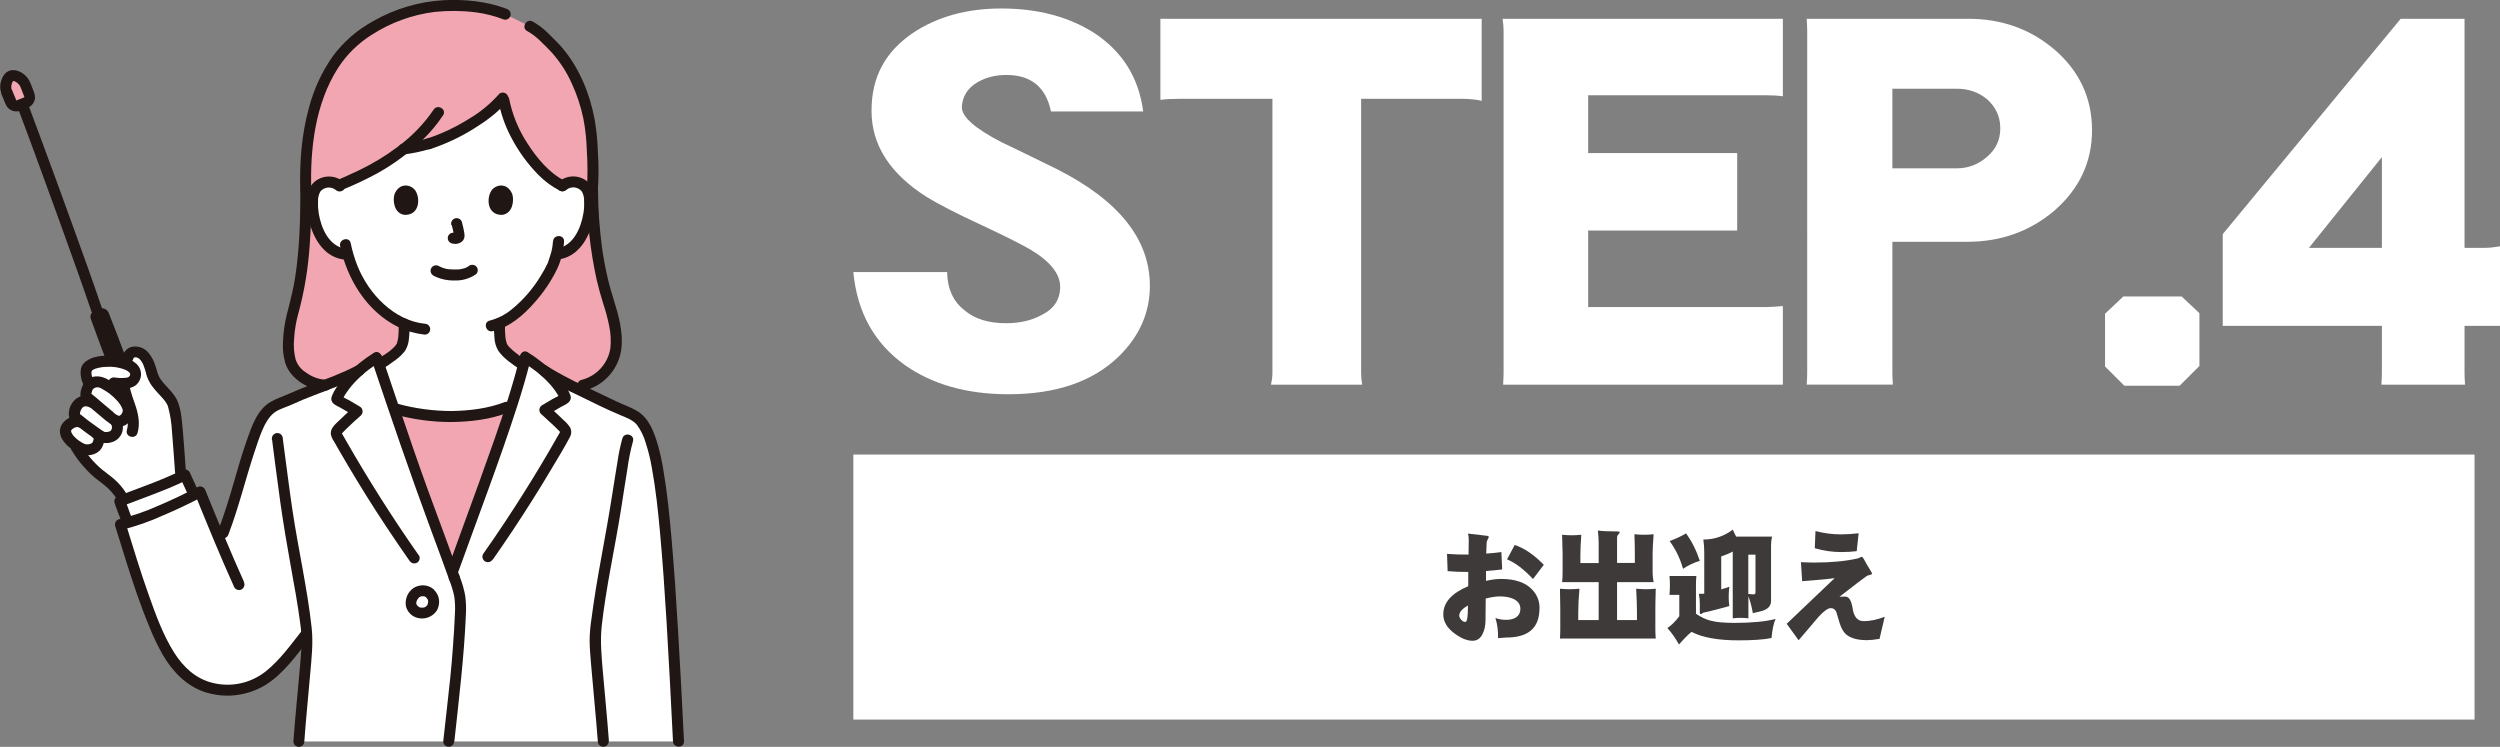
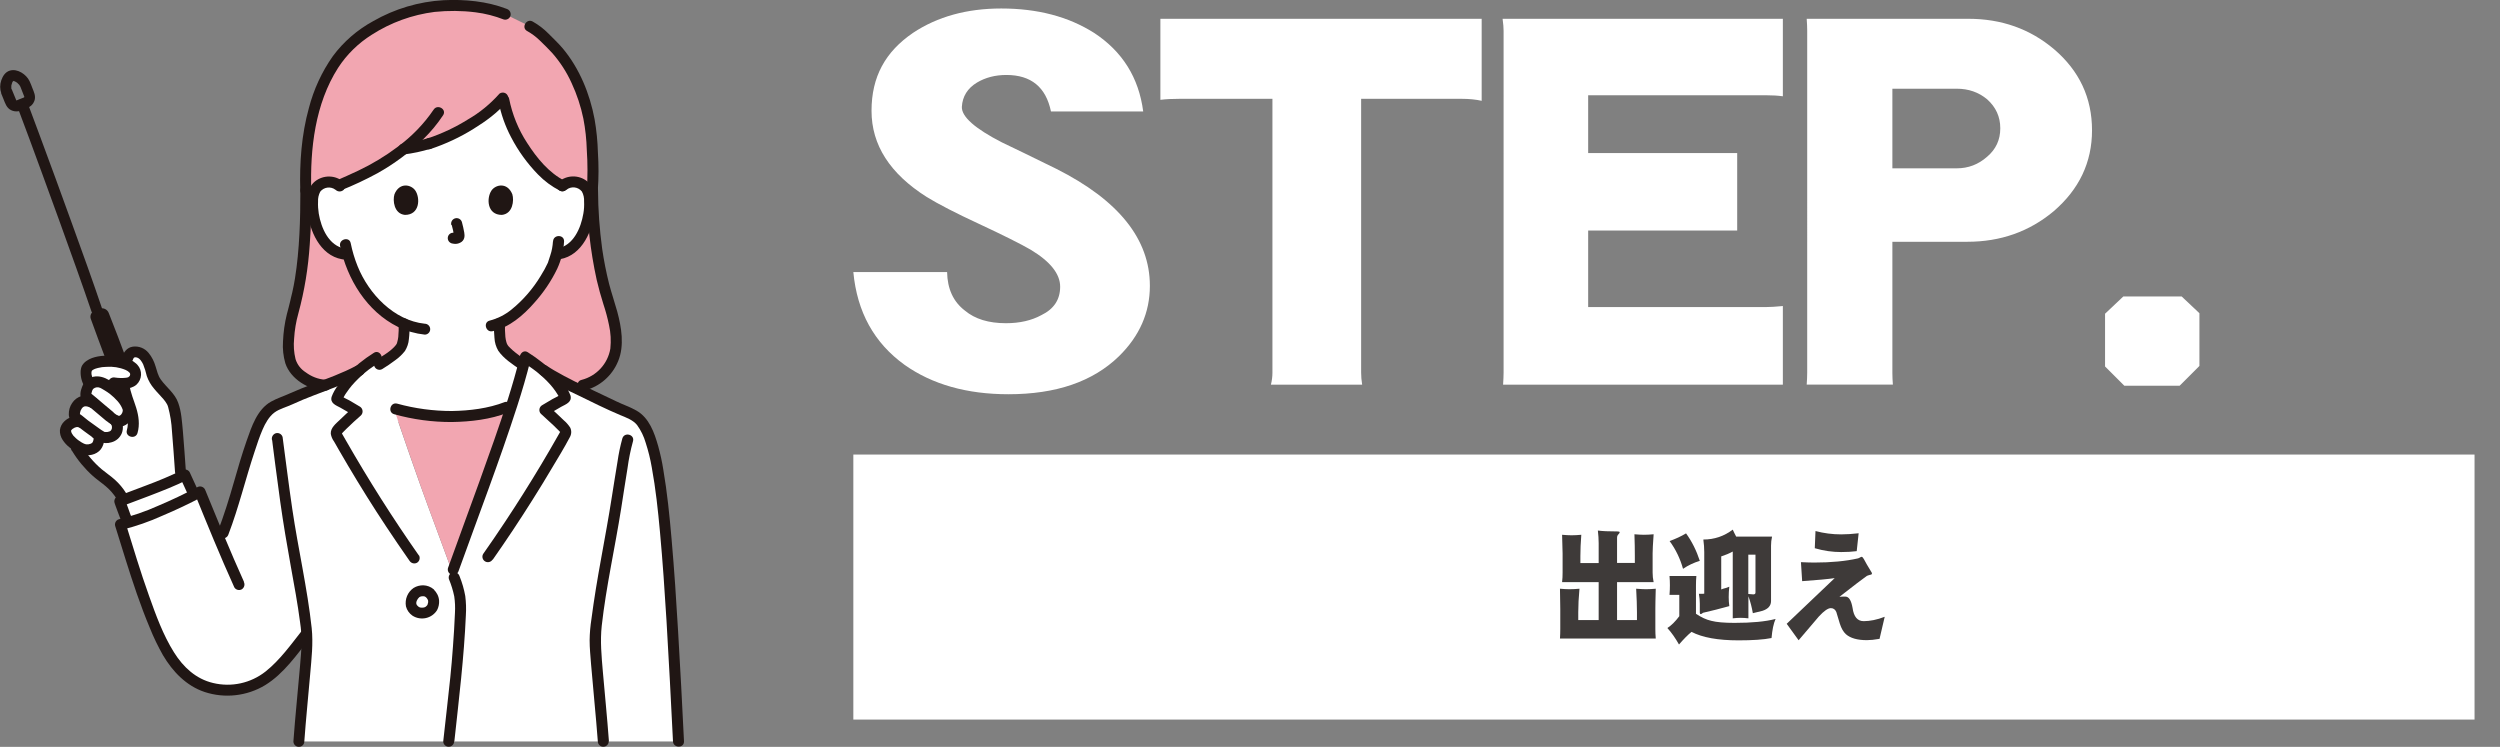
<svg xmlns="http://www.w3.org/2000/svg" id="_レイヤー_1" data-name="レイヤー_1" viewBox="0 0 247.44 73.92">
  <rect x="0" y="0" width="247.44" height="73.92" fill="#808080" stroke="none" />
  <defs>
    <style>
      .cls-1 {
        fill: #3e3a39;
      }

      .cls-2 {
        fill: #fff;
      }

      .cls-3 {
        fill: #201614;
      }

      .cls-4 {
        fill: #f2a6b1;
      }
    </style>
  </defs>
  <g>
    <path class="cls-2" d="M11.91,49.58c.75-.27,4.74-1.74,6.38-2.59.19.37.58,1.3.82,1.79l.1.21c-1.94.99-4.6,2.18-6.57,2.74-.06-.14-.1-.24-.1-.25-.21-.62-.62-1.7-.7-1.88l.07-.03Z" />
    <path class="cls-2" d="M67.15,73.38c-.67-13.36-1.3-24.97-2.57-29.2-.36-1.22-.82-2.29-1.43-2.78s-1.62-.81-2.32-1.15c-2.57-1.24-6.17-2.84-7.57-4-.08-.06-.16-.12-.23-.18-.12-.09-.87-.59-1.02-.69-1.01,4.15-2.75,8.82-4.2,12.87-1.1,3.07-1.92,5.27-3.04,8.39-1.02-2.82-2.15-5.78-3.15-8.57-1.45-4.04-3-8.66-4.35-12.67h-.02s-1.04.72-1.04.72c-.23.18-.45.36-.66.54-2.14,1.15-4.81,1.88-7.01,2.95-.67.33-1.46.48-1.97,1.02-.52.56-.93,1.22-1.19,1.94-1.61,4.2-1.81,6.5-3.6,10.95-.66-1.59-1.29-3.13-1.98-4.82-2.19,1.16-5.69,2.76-7.88,3.23,1.09,3.5,2.19,7.27,3.73,10.77,1.07,2.44,2.54,4.71,5.11,5.38,1.95.55,4.05.16,5.68-1.04,1.39-1.02,2.92-3.07,3.88-4.29l.03-.03c.02.23.03.43.03.6,0,1.57-.58,6.85-.81,10.07h37.57Z" />
    <path class="cls-2" d="M17.86,46.67c-.24-3.13-.35-6.17-.91-7.03-.4-.62-.88-1.05-1.27-1.52-.34-.37-.57-.82-.69-1.31-.18-.84-.63-1.94-1.52-2-.59-.03-.78.42-.85.68,0,0-.06.19-.15.51-.21-.08-.43-.14-.65-.18-1.55-.28-3.24.06-3.3.86-.07.4.03.75.35,1.38-.24.3-.36.67-.35,1.04,0,.07.03.14.08.19l.13.4c-.37-.09-.76.03-1.01.31-.32.35-.56,1.1-.18,1.37.17.12.32.24.46.36h-.02c-.64-.23-1.54.34-1.48.93.04.45.4.87.77,1.17l.05.04c.17.27.26.44.26.44.64,1.07,1.48,2.01,2.46,2.78.28.22.57.42.84.65.44.38.83.82,1.13,1.32l.22.38c1.12-.41,4.08-1.52,5.69-2.29-.04-.28-.06-.51-.06-.51Z" />
    <path class="cls-2" d="M39.94,33.61c.07-.52.09-1.04.07-1.56-1.35-.62-2.53-1.54-3.45-2.7-1-1.23-1.73-2.66-2.14-4.2-.62,0-1.22-.21-1.7-.6-.46-.39-.83-.87-1.08-1.42-.54-1.08-.77-2.28-.67-3.48.01-.31.09-.61.23-.88.24-.4.65-.68,1.12-.74.44-.06.88.05,1.23.32.79-.32,3.01-1.34,3.6-1.69.96-.56,1.89-1.19,2.78-1.87.49-.06.98-.15,1.46-.27.37-.08.73-.17,1.09-.29,2.79-.91,5.93-2.84,7.34-4.56.3,1.6.76,3.19,2.36,5.47.78,1.11,1.91,2.49,3.5,3.28.36-.31.84-.45,1.31-.39.46.07.87.34,1.12.74.14.27.22.58.23.88.1,1.2-.13,2.41-.67,3.48-.25.54-.62,1.03-1.08,1.42-.37.3-.82.5-1.29.58l-.22.03c-.11.4-.22.73-.28.91-.39,1.05-2.6,4.75-5.35,5.94,0,.74-.02,1.6.24,2.24.2.49,1.12,1.21,2.09,1.87,0,0,.32,7.62-7.19,7.62s-7-7.67-7-7.67c1.04-.64,2-1.34,2.19-1.82.08-.2.14-.41.17-.63Z" />
    <path class="cls-4" d="M44.5,41.23h-.08c-1.77-.05-3.54-.3-5.25-.75l-.2-.08c.88,2.59,1.79,5.24,2.66,7.67,1,2.8,2.13,5.76,3.15,8.57,1.12-3.12,1.94-5.33,3.04-8.39.91-2.54,1.93-5.33,2.82-8.08l-.52.14c-1.61.64-3.94.91-5.61.91Z" />
    <path class="cls-4" d="M29.56,37c.57.5,1.55,1.11,2.6,1.13,1.16-.42,2.3-.91,3.4-1.47.21-.18.43-.36.66-.54l1.04-.7h.02s.29.86.29.86c0-.14,0-.22,0-.22,1.04-.64,2-1.34,2.19-1.82.08-.2.13-.41.17-.63.07-.52.09-1.04.07-1.56-1.35-.62-2.53-1.54-3.45-2.7-1-1.23-1.73-2.66-2.14-4.2-.62,0-1.22-.21-1.7-.6-.46-.39-.83-.87-1.08-1.42-.54-1.08-.77-2.28-.67-3.48.01-.31.09-.61.23-.88.24-.4.65-.68,1.11-.74.44-.06.88.05,1.23.32.79-.32,3.01-1.34,3.6-1.69.96-.56,1.89-1.19,2.78-1.87.49-.06.98-.15,1.46-.27.37-.08.73-.17,1.09-.29,2.79-.91,5.93-2.84,7.34-4.56.3,1.6.76,3.19,2.36,5.47.78,1.11,1.91,2.49,3.5,3.28.36-.31.84-.45,1.31-.39.46.07.87.34,1.12.74.14.27.22.58.23.88.1,1.2-.13,2.41-.67,3.48-.25.54-.62,1.03-1.08,1.42-.37.3-.82.5-1.29.58l-.22.03c-.11.4-.22.73-.28.91-.39,1.05-2.6,4.75-5.35,5.94,0,.74-.02,1.6.24,2.24.2.49,1.12,1.21,2.09,1.87,0,0,0,.08,0,.21.08-.31.16-.63.24-.94.15.1,1.02.69,1.02.69.08.06.16.12.23.18.67.56,1.85,1.21,3.18,1.88h1.25c1.94-.42,3.3-2.37,3.29-4.08,0-1.32-.23-2.63-.67-3.87-.55-1.7-1.61-5.16-1.68-11.34.15-1.74,0-4.25-.07-5.22-.24-3.35-1.74-7.09-3.89-9.16-.93-.9-1.2-1.32-2.22-1.87l-2.43-1.19c-1.5-.58-2.89-.85-5.52-.85-4.31,0-8.14,2.22-9.84,3.85-2.82,2.7-4.61,7.64-4.39,14.44,0,4.96-.38,8.54-.91,10.57-.07.29-.15.62-.22.97-.39,1.19-.6,2.44-.62,3.69-.02,1.07.17,2.28,1.03,2.93Z" />
-     <path class="cls-4" d="M.63,9.09c.03.07.17.43.41,1.02.13.31.48.46.79.34l.69-.28c.31-.13.46-.48.34-.79-.23-.59-.31-.78-.41-1.02-.21-.53-.91-1-1.37-.85-.39.13-.71.97-.46,1.58Z" />
    <path class="cls-3" d="M29.73,18.84c0,2.89-.08,5.86-.53,8.69-.08.47-.16.94-.27,1.4-.07.3-.15.59-.21.89-.09.44-.23.86-.33,1.29-.22.88-.34,1.78-.38,2.69-.05.73.03,1.45.23,2.15.52,1.58,2.32,2.65,3.93,2.72.7.03.7-1.06,0-1.09-.69-.05-1.35-.31-1.91-.73-.48-.3-.84-.76-1.01-1.31-.16-.66-.21-1.34-.14-2.02.05-.85.19-1.68.42-2.5.61-2.24.98-4.53,1.13-6.85.13-1.78.17-3.56.17-5.35,0-.7-1.09-.7-1.09,0h0Z" />
    <path class="cls-3" d="M58.09,18.84c0,2.98.33,5.96.97,8.87.19.81.41,1.6.66,2.39.23.69.42,1.39.56,2.09.17.76.21,1.54.13,2.31-.25,1.51-1.37,2.72-2.85,3.1-.68.16-.39,1.21.29,1.05,1.51-.38,2.74-1.46,3.33-2.9.64-1.53.33-3.37-.09-4.92-.25-.91-.56-1.8-.8-2.72-.29-1.15-.52-2.32-.69-3.49-.26-1.92-.4-3.84-.41-5.78,0-.7-1.1-.7-1.09,0h0Z" />
    <path class="cls-3" d="M56.06,18.79c.46-.38,1.14-.31,1.52.15,0,0,.01.02.02.03.16.3.23.63.21.97.02.4,0,.8-.07,1.19-.24,1.44-.99,3.19-2.59,3.47-.29.08-.46.38-.38.67.09.29.38.45.67.38,2.2-.38,3.25-2.88,3.43-4.87.09-.96.06-2.16-.75-2.83-.83-.67-2.03-.65-2.84.06-.21.21-.21.56,0,.77.21.21.55.21.77,0h0Z" />
    <path class="cls-3" d="M54.73,23.9c-.03.46-.11.92-.26,1.36-.05.17-.11.35-.17.52-.02.05-.04.11-.05.16-.04.11-.02.05,0,.02-.21.46-.46.91-.73,1.34-.77,1.28-1.75,2.41-2.91,3.35-.63.51-1.36.88-2.14,1.08-.68.16-.39,1.21.29,1.05,1.66-.38,3.04-1.57,4.13-2.82.91-1.01,1.68-2.15,2.27-3.38.39-.85.62-1.76.67-2.69.02-.7-1.06-.7-1.09,0h0Z" />
    <path class="cls-3" d="M34.01,18.02c-.8-.71-2-.73-2.84-.06-.81.66-.84,1.87-.75,2.83.18,1.99,1.23,4.48,3.43,4.87.29.07.58-.1.67-.38.08-.29-.09-.59-.38-.67-1.6-.28-2.35-2.03-2.59-3.47-.06-.39-.09-.79-.07-1.19-.02-.34.06-.67.21-.97.36-.47,1.04-.56,1.51-.2,0,0,.02.01.03.02.22.2.55.2.77,0,.21-.21.21-.56,0-.77h0Z" />
    <path class="cls-3" d="M33.66,24.34c.7,3.29,2.64,6.49,5.74,8.02.83.41,1.72.66,2.64.76.3,0,.54-.24.54-.54,0-.3-.25-.54-.54-.54-3.05-.32-5.54-2.95-6.64-5.68-.3-.74-.53-1.51-.69-2.3-.14-.68-1.19-.39-1.05.29h0Z" />
    <path class="cls-3" d="M50.16.88c-1.98-.76-4.15-.96-6.26-.86-2.45.14-4.83.85-6.96,2.07-1.56.85-2.93,2.03-3.99,3.46-1.1,1.56-1.9,3.3-2.38,5.15-.73,2.64-.93,5.42-.85,8.15.02.7,1.11.7,1.09,0-.13-4.12.38-8.58,2.65-12.13.86-1.33,2.01-2.45,3.35-3.29,1.87-1.2,3.99-1.97,6.2-2.25,1.35-.14,2.72-.13,4.06.04.96.12,1.89.36,2.79.71.29.08.59-.09.67-.38.07-.29-.09-.58-.38-.67Z" />
    <path class="cls-3" d="M59.17,18.84c.09-1.24.09-2.49.01-3.73-.03-1.11-.14-2.22-.33-3.31-.47-2.52-1.5-5.04-3.16-7.02-.44-.52-.94-.98-1.41-1.46-.46-.47-.99-.87-1.56-1.19-.61-.34-1.16.6-.55.94.45.25.87.56,1.24.92.42.41.86.83,1.25,1.26.78.89,1.43,1.89,1.92,2.98.52,1.12.91,2.3,1.16,3.51.2,1.03.31,2.07.34,3.11.09,1.33.09,2.67,0,4,0,.3.24.54.54.54.3,0,.54-.25.54-.54h0Z" />
    <path class="cls-3" d="M48.89,32c-.01.48,0,.96.05,1.44.02.45.15.89.38,1.28.54.78,1.4,1.33,2.17,1.86.26.15.59.06.74-.2.15-.26.06-.59-.19-.74-.37-.25-.73-.5-1.07-.78-.15-.12-.3-.25-.44-.39-.06-.06-.12-.12-.18-.18-.03-.03-.06-.06-.08-.1-.06-.07.06.1-.01-.02-.03-.05-.07-.1-.09-.16-.03-.06.03.09,0,0-.02-.05-.03-.1-.05-.15-.05-.17-.08-.34-.1-.52-.04-.44-.05-.89-.04-1.33,0-.7-1.08-.7-1.09,0h0Z" />
    <path class="cls-3" d="M39.46,32.05c.01.44,0,.87-.04,1.3-.02.18-.06.36-.11.54-.01.05-.03.1-.05.15.01-.03.03-.05,0-.01-.02.03-.12.19-.05.09-.5.63-1.25,1.05-1.92,1.47-.26.15-.35.48-.2.74s.48.35.74.2c0,0,0,0,0,0,.44-.27.87-.56,1.28-.87.37-.26.69-.57.97-.92.22-.36.36-.76.39-1.18.06-.5.08-1.01.06-1.51,0-.7-1.09-.7-1.09,0h0Z" />
    <path class="cls-3" d="M42.92,10.85c-.97,1.43-2.18,2.67-3.57,3.69-1.21.91-2.52,1.7-3.89,2.35-.37.18-.75.35-1.13.52-.17.07-.33.15-.5.22-.07.03-.15.06-.22.1l-.08.03c-.16.07.09-.04-.05.02-.28.09-.45.38-.38.67.08.29.38.46.67.38,1.23-.49,2.42-1.05,3.58-1.68,1.65-.92,3.18-2.06,4.54-3.37.74-.72,1.4-1.52,1.97-2.38.38-.59-.56-1.13-.94-.55h0Z" />
    <path class="cls-3" d="M42.33,13.69c-.42.13-.84.23-1.27.33-.19.04-.38.09-.58.12-.1.02-.2.04-.29.05-.03,0-.21.03-.06,0-.06.01-.12.02-.18.02-.3,0-.54.25-.54.54.01.27.24.58.54.54.91-.11,1.8-.3,2.68-.57.29-.08.46-.38.38-.67-.08-.29-.38-.46-.67-.38h0Z" />
    <path class="cls-3" d="M49.39,9.32c-.88.98-1.9,1.82-3.04,2.48-1.26.79-2.61,1.43-4.03,1.9-.66.22-.38,1.27.29,1.05,1.5-.5,2.94-1.17,4.28-2.01,1.18-.73,2.36-1.58,3.26-2.65.2-.22.2-.55,0-.77-.21-.21-.56-.21-.77,0h0Z" />
    <path class="cls-3" d="M55.95,17.93c-1.63-.82-2.81-2.28-3.78-3.79-.87-1.33-1.47-2.82-1.78-4.38-.08-.29-.38-.46-.67-.38-.29.08-.46.38-.38.67.24,1.23.66,2.43,1.25,3.54.7,1.35,1.6,2.59,2.66,3.68.63.65,1.36,1.19,2.16,1.6.62.31,1.17-.62.55-.94Z" />
    <path class="cls-3" d="M13.07,51.34c-.27-.66-.47-1.35-.76-2.01l-.32.8c.94-.35,1.88-.7,2.81-1.06,1.27-.49,2.55-.98,3.77-1.6l-.74-.2c.29.59.54,1.2.82,1.79.15.26.48.34.74.2.25-.16.34-.48.2-.74-.29-.59-.53-1.2-.82-1.79-.15-.25-.48-.34-.74-.2-1.16.57-2.36,1.07-3.57,1.52-.91.35-1.83.7-2.75,1.04-.29.09-.46.4-.37.69.01.04.03.07.04.1-.08-.19,0-.02,0,.02.03.07.05.13.07.2.06.15.11.31.17.46.13.36.26.71.4,1.06.09.28.38.45.67.38.29-.08.46-.38.38-.67h0Z" />
    <path class="cls-3" d="M39.02,41c1.86.52,3.78.78,5.71.77,1.85-.03,3.8-.25,5.53-.93.28-.09.45-.38.38-.67-.08-.29-.38-.46-.67-.38-1.65.64-3.48.86-5.24.89-1.83,0-3.65-.24-5.42-.73-.68-.18-.97.87-.29,1.05h0Z" />
    <path class="cls-3" d="M42.13,59.09c.06.05.12.11.17.18l-.08-.11c.05.07.1.15.14.23l-.05-.13c.04.09.06.18.08.28l-.02-.14c.01.1.01.21,0,.31l.02-.14c-.02.11-.05.22-.09.33l.05-.13c-.03.08-.08.16-.13.23l.08-.11c-.05.06-.11.12-.17.17l.11-.08c-.08.06-.16.1-.24.14l.13-.05c-.1.04-.21.07-.32.08l.14-.02c-.12.02-.25.02-.37,0l.14.02c-.1-.01-.21-.04-.3-.08l.13.05c-.07-.03-.14-.07-.21-.12l.11.08c-.07-.06-.14-.13-.2-.2l.08.11c-.05-.07-.1-.15-.13-.23l.05.13c-.03-.07-.05-.14-.06-.22l.02.14c-.01-.09-.01-.18,0-.26l-.02.14c.02-.11.05-.22.09-.32l-.05.13c.06-.13.13-.24.21-.35l-.08.11c.05-.06.1-.12.16-.17l-.11.08c.07-.05.14-.1.22-.13l-.13.05c.1-.04.21-.07.33-.09l-.14.02c.11-.01.21-.01.32,0l-.14-.02c.09.01.18.04.26.07l-.13-.05c.08.03.15.08.22.13l-.11-.08s.02.02.04.03c.1.1.24.16.39.16.3,0,.54-.24.55-.54,0-.15-.06-.28-.16-.39-.29-.25-.66-.39-1.04-.4-.33,0-.66.08-.95.26-.59.4-.89,1.12-.76,1.83.1.38.33.7.65.92.82.52,1.91.28,2.43-.55,0,0,0,0,0,0,.15-.29.22-.62.2-.94-.03-.43-.23-.82-.54-1.11-.21-.21-.56-.21-.77,0-.21.21-.21.55,0,.76h0Z" />
    <path class="cls-3" d="M44.97,73.38c.45-4.16.96-8.31,1.14-12.49.04-.63.02-1.27-.06-1.9-.12-.67-.31-1.33-.57-1.97-.09-.28-.38-.45-.67-.38-.29.08-.46.38-.38.67.23.56.41,1.13.53,1.72.08.54.1,1.08.07,1.62-.04,1.13-.12,2.25-.2,3.37-.14,2.02-.36,4.03-.59,6.04-.12,1.1-.25,2.2-.37,3.31,0,.3.24.54.54.54.3,0,.54-.25.54-.54h0Z" />
    <path class="cls-3" d="M35.26,36.2c-1.38.74-2.86,1.26-4.33,1.82-.75.29-1.5.58-2.23.91-.61.28-1.28.49-1.87.82-1.38.77-1.93,2.49-2.42,3.88-.47,1.35-.87,2.72-1.26,4.09-.47,1.65-.98,3.28-1.59,4.88-.08.29.09.59.38.67.29.07.58-.09.67-.38,1.03-2.69,1.69-5.49,2.6-8.22.24-.73.48-1.47.79-2.18.25-.58.63-1.26,1.15-1.65s1.22-.55,1.81-.83c.68-.32,1.38-.6,2.08-.87,1.61-.62,3.25-1.19,4.77-2,.62-.33.07-1.27-.55-.94h0Z" />
    <path class="cls-3" d="M53.54,37.13c1.18.75,2.42,1.42,3.69,2,1.37.67,2.75,1.36,4.15,1.95.58.24,1.26.48,1.67.98.39.54.68,1.14.86,1.77.26.8.46,1.61.6,2.43.39,2.12.61,4.2.81,6.37.27,2.94.47,5.88.65,8.83.24,3.97.44,7.94.64,11.91.03.7,1.12.7,1.09,0-.18-3.61-.36-7.21-.58-10.82-.18-3.07-.38-6.14-.65-9.2-.2-2.3-.43-4.6-.82-6.88-.12-.77-.29-1.54-.5-2.3-.38-1.34-.89-2.82-2.17-3.54-.64-.36-1.33-.59-1.99-.91-.7-.34-1.4-.66-2.1-1-1.37-.65-2.74-1.3-4.04-2.06-.26-.15-.51-.31-.76-.48-.58-.39-1.13.55-.55.94h0Z" />
    <path class="cls-3" d="M51.46,35.32c-.69,2.8-1.61,5.55-2.56,8.27-.95,2.71-1.93,5.41-2.92,8.11-.55,1.5-1.09,3.01-1.64,4.52-.08.29.09.59.38.67.29.07.58-.09.67-.38,1.95-5.43,4.03-10.82,5.8-16.31.49-1.52.94-3.04,1.32-4.59.17-.68-.88-.97-1.05-.29h0Z" />
    <path class="cls-3" d="M48.76,55.41c1.37-1.95,2.69-3.94,3.96-5.96.64-1.02,1.28-2.05,1.89-3.09.6-1.01,1.23-2.02,1.78-3.07.18-.3.2-.67.04-.98-.18-.27-.39-.51-.64-.72-.48-.47-.98-.93-1.48-1.38l-.11.85c.45-.27.89-.54,1.35-.8.44-.24,1.08-.45.92-1.1-.15-.41-.37-.79-.65-1.13-.25-.35-.54-.69-.84-1-.83-.81-1.75-1.54-2.73-2.16-.58-.39-1.13.55-.55.94l.66.44c.27.18.53.37.78.57.47.38.92.79,1.32,1.24.19.21.36.43.52.66.08.11.15.22.22.34.04.06.08.13.11.19.01.02.09.19.09.14l.07-.27-.04.06.2-.2c-.31.19-.62.36-.95.52-.35.2-.68.41-1.03.61-.26.16-.34.49-.19.75.02.04.05.07.08.1.41.37.82.74,1.22,1.12.19.18.38.37.57.56.01.01.12.14.15.15-.02,0,0-.11,0-.11-.06.12-.13.23-.2.35-.56.99-1.13,1.97-1.71,2.94-1.15,1.92-2.34,3.81-3.58,5.68-.71,1.07-1.43,2.13-2.17,3.18-.15.26-.06.59.2.74.26.15.59.06.74-.2h0Z" />
    <path class="cls-3" d="M60.27,73.38c-.17-2.3-.4-4.59-.6-6.88-.13-1.53-.28-3.04-.11-4.58.43-3.84,1.31-7.72,1.92-11.58.21-1.33.41-2.67.63-4,.12-.9.3-1.79.54-2.66.2-.67-.84-.96-1.05-.29-.21.76-.37,1.52-.48,2.3-.2,1.16-.37,2.32-.56,3.48-.32,2.06-.7,4.1-1.07,6.16-.36,1.97-.69,3.94-.95,5.93-.11.7-.17,1.4-.18,2.1,0,.79.08,1.58.14,2.36.21,2.55.48,5.1.67,7.65,0,.3.25.54.54.54.3,0,.54-.24.54-.54h0Z" />
    <path class="cls-3" d="M26.93,43.55c-.02-.15.01.08.02.12.01.08.02.17.03.25.03.21.05.42.08.63.06.49.13.98.19,1.48.16,1.22.32,2.43.49,3.65.3,2.13.66,4.25,1.04,6.36.33,1.83.69,3.76.92,5.55.1.66.15,1.32.15,1.98-.02.8-.09,1.61-.16,2.41-.21,2.47-.47,4.93-.65,7.4,0,.3.24.54.54.54s.54-.24.54-.54c.16-2.22.39-4.43.58-6.65.13-1.52.31-3.04.15-4.56-.43-3.95-1.34-7.85-1.92-11.78-.35-2.37-.64-4.75-.96-7.13-.08-.29-.38-.46-.67-.38-.28.09-.45.38-.38.67h0Z" />
-     <path class="cls-3" d="M36.77,35.59c1.9,5.65,3.82,11.28,5.89,16.87.6,1.62,1.2,3.23,1.78,4.86.09.28.38.45.67.38.29-.08.46-.38.38-.67-1.04-2.89-2.13-5.76-3.18-8.65-1.01-2.79-1.97-5.6-2.92-8.42-.52-1.55-1.05-3.1-1.57-4.65-.22-.66-1.27-.38-1.05.29h0Z" />
    <path class="cls-3" d="M41.46,54.98c-2.58-3.68-4.98-7.47-7.22-11.38-.08-.14-.16-.28-.24-.42-.04-.06-.07-.12-.11-.19-.01-.02-.09-.21-.09-.13,0,.01.01.07,0,.08.08-.07.15-.15.22-.23.1-.1.2-.2.3-.3.46-.45.93-.88,1.41-1.3.21-.22.21-.56,0-.78-.03-.03-.06-.06-.1-.08-.34-.2-.68-.41-1.03-.61-.33-.15-.64-.33-.95-.52l.2.2-.04-.06.07.27s.06-.09.07-.1c.04-.07.07-.13.11-.2.07-.13.15-.26.24-.38.16-.24.33-.46.51-.68.4-.46.84-.89,1.3-1.28.25-.21.5-.4.77-.58l.66-.44c.58-.39.03-1.33-.55-.94-.99.62-1.9,1.36-2.71,2.19-.3.32-.57.66-.82,1.02-.27.34-.49.73-.64,1.14-.17.63.44.84.87,1.07.47.26.93.54,1.39.82l-.11-.85c-.45.4-.9.81-1.33,1.23-.39.38-.94.79-.9,1.39.05.28.16.54.33.77.16.28.32.56.48.84.29.5.58,1,.87,1.49,1.22,2.06,2.49,4.1,3.82,6.1.75,1.13,1.51,2.25,2.29,3.36.16.25.48.34.74.2.26-.15.34-.48.2-.74h0Z" />
    <path class="cls-3" d="M24.15,57.59c-1.35-2.98-2.58-6.02-3.82-9.05-.09-.29-.4-.46-.69-.37-.04.01-.07.03-.11.05-1.27.67-2.57,1.29-3.9,1.85-1.24.56-2.53,1-3.85,1.32-.29.08-.46.38-.38.67.7,2.24,1.37,4.48,2.14,6.7.4,1.14.82,2.28,1.29,3.39.37.93.81,1.83,1.3,2.7.96,1.62,2.3,3.03,4.12,3.64,2,.66,4.2.41,6-.68,1.84-1.13,3.13-3.02,4.45-4.68.2-.22.2-.55,0-.77-.21-.21-.56-.21-.77,0-1.12,1.42-2.21,2.96-3.64,4.1-1.47,1.16-3.38,1.58-5.2,1.14-1.7-.4-2.95-1.57-3.86-3.02-1.09-1.73-1.8-3.7-2.48-5.61-.85-2.37-1.57-4.79-2.32-7.2l-.38.67c1.38-.34,2.73-.81,4.03-1.4,1.35-.57,2.68-1.2,3.98-1.89l-.8-.33c1.27,3.12,2.54,6.24,3.93,9.31.15.26.48.34.74.2.25-.16.34-.48.2-.74h0Z" />
    <path class="cls-3" d="M8.99,31.57c-.12-.32.04-.67.35-.81.16-.07.32-.14.49-.2.37-.14.78.04.93.41.53,1.34,1.32,3.39,1.6,4.18l.39.99c-.29-.15-.61-.25-.93-.3-.42-.08-.84-.11-1.27-.1-.09-.21-.16-.38-.16-.38-.4-1.03-1-2.71-1.4-3.79Z" />
    <path class="cls-3" d="M9.23,43.31s.02.03.03.04c.03.04.05.04,0,.01v-.03s0,.03,0,.03v.02s0,.02,0-.02c-.02,0,0-.06,0,.02,0,.02,0,.04,0,.06s0,.04,0,.06c0,.06.03-.1,0,0,0,.04-.02.08-.03.12,0,.02-.06.16-.03.09s-.03.06-.04.07c-.01.01-.02.03-.03.05-.02.05.06-.06.02-.03-.02.01-.03.03-.05.05-.03.05.04-.04.04-.03-.01.03-.11.06-.13.08-.05.03.02,0,.03,0-.02,0-.04.02-.07.02-.06.02-.12.04-.18.05-.02,0-.05,0-.07.01.02,0,.11,0,0,0-.05,0-.09,0-.14,0-.03,0-.06,0-.09,0,.01,0,.09.02.03,0-.06-.02-.12-.03-.19-.06s-.01,0,0,0c-.03-.01-.05-.02-.08-.04-.06-.03-.12-.06-.17-.09-.11-.07-.22-.14-.33-.22-.03-.02-.06-.04-.09-.07,0,0,.05.04,0,0s-.09-.08-.14-.12c-.09-.08-.18-.17-.26-.26,0,0-.06-.07-.02-.03.03.04-.02-.03-.02-.03-.03-.05-.07-.1-.1-.15-.01-.03-.08-.17-.04-.07-.02-.06-.04-.13-.05-.19.02.07,0,.03,0-.02,0-.08-.04.1,0,0,0,0,.01-.05.02-.05.01,0-.06.1-.02.05.01-.02.03-.04.04-.06,0-.02.06-.07.01-.02s0,0,0,0c.02-.02.05-.05.07-.07.01-.01.03-.03.05-.04-.05.05-.05.03,0,0,.04-.03.08-.05.12-.07.02-.01.05-.02.07-.04-.04.02-.07.03-.01,0,.05-.02.11-.03.16-.05.02,0,.04,0,.06-.01.07-.02-.12,0,0,0,.05,0,.1,0,.14,0,.07,0-.08-.04-.03,0,.03.01.06.02.1.03.29.08.59-.09.67-.38.07-.29-.09-.58-.38-.67-.62-.17-1.28.01-1.74.46-.24.23-.39.53-.43.86-.02.34.08.68.27.97.19.29.42.54.69.75.27.23.57.43.89.58.65.29,1.47.27,2.03-.22.47-.41.7-1.34.31-1.87-.16-.25-.48-.34-.74-.2-.26.15-.34.48-.2.74h0Z" />
    <path class="cls-3" d="M9.48,39.42c-.42-.24-.91-.32-1.39-.23-.39.11-.73.36-.95.7-.23.33-.34.73-.33,1.13,0,.2.07.4.18.57.16.19.34.35.54.48.52.42,1.07.8,1.61,1.2.22.17.46.33.71.45.37.16.79.18,1.17.06.47-.12.86-.46,1.04-.91.19-.51.12-1.08-.21-1.53-.16-.25-.48-.34-.74-.2-.26.15-.34.48-.2.74.06.07.11.16.15.24-.02-.05.03.18.02.08,0,.03,0,.18,0,.15,0-.06-.01.04-.01.06,0,.04-.02.08-.04.12.04-.09-.03.03-.04.06-.04.07.05-.07,0,0,0,.01-.08.08-.03.04s-.03.02-.05.03c-.02.01-.05.02-.07.04-.09.05-.04.02-.01,0-.04.02-.08.03-.13.04-.03,0-.07.02-.1.02-.09.02.08,0-.01,0-.06,0-.12,0-.18,0-.1,0-.03,0,0,0-.02,0-.03,0-.05-.01-.11-.07.09.05-.02,0-.19-.11-.38-.23-.55-.36-.36-.26-.72-.52-1.07-.77-.25-.18-.56-.48-.82-.64-.06-.04.04.06,0-.01.05.07.03.05.01.01-.03-.08,0-.02,0,.01,0-.04.02-.2,0-.09.01-.07.03-.13.05-.19.01-.03.02-.06.03-.1-.04.09,0-.01.02-.03.03-.06.07-.13.11-.19-.07.09.06-.05.08-.08.06-.06-.07.04,0,0,.03-.02.07-.04.1-.06.02-.01.09-.03,0,0,.03,0,.06-.02.09-.03.09-.03.03,0,0,0,.04,0,.09,0,.13,0,.01,0,.12.01.07,0-.05,0,.09.02.1.03.09.02.17.06.25.1.26.14.59.06.74-.2.15-.26.06-.59-.19-.75Z" />
    <path class="cls-3" d="M11.25,40.82c-.6-.49-1.19-1-1.78-1.5-.11-.09-.22-.19-.34-.28-.03-.03-.06-.06-.1-.08-.05-.03-.06-.09,0,.04.06.1.03.09.02.04.03.14,0,.04,0,0,0-.03,0-.06,0-.09,0,.11,0,0,0-.02.02-.08.04-.15.06-.22.01-.03.02-.07.04-.1-.04.09,0,0,0,0,.02-.03.04-.07.06-.1s.02-.03-.02.02c.01-.02.03-.03.05-.05.19-.16.45-.19.68-.09-.02,0-.09-.05.04.02.04.02.09.05.13.07.09.05.18.1.27.16.18.11.35.22.52.35.28.22.54.47.77.73.21.24.38.51.49.81,0,.03.02.13.01.03,0,.05,0,.11,0,.16.02-.12-.07.18-.03.09-.02.03-.03.07-.05.1,0,0-.09.14-.04.07-.02.03-.05.06-.07.08,0,0-.13.1-.06.05-.03.02-.06.04-.09.05.08-.04-.09.01,0,0-.09.01-.06,0-.03,0,0,0-.16-.05-.09-.02-.1-.05-.2-.1-.28-.17-.06-.04-.11-.08-.17-.13-.22-.2-.55-.2-.77,0-.21.21-.21.56,0,.77.4.32.85.68,1.4.64.55-.07,1.01-.43,1.22-.94.25-.55.16-1.05-.1-1.57-.24-.44-.55-.83-.92-1.16-.38-.36-.79-.68-1.24-.94-.5-.29-1.01-.47-1.59-.35-.51.12-.93.49-1.11.99-.16.39-.27.9-.04,1.29.15.19.32.35.52.48.18.15.35.3.53.45.44.38.88.75,1.33,1.12.22.2.55.2.77,0,.09-.16-.14-.48,0-.77Z" />
    <path class="cls-3" d="M13.14,35.65c.06-.19.1-.34.39-.27.29.07.5.39.64.68.15.38.27.76.36,1.16.16.46.41.89.73,1.26.29.36.63.68.93,1.04.12.15.24.3.33.47.02.03.08.17.04.06.03.08.06.15.08.23.21.78.34,1.59.38,2.39.12,1.33.2,2.67.3,4,0,.3.25.54.54.54.3,0,.54-.24.54-.54-.1-1.33-.18-2.67-.3-4-.09-.93-.14-1.92-.46-2.8-.33-.94-1.16-1.52-1.72-2.3-.29-.41-.37-.83-.52-1.3-.14-.49-.37-.95-.7-1.35-.38-.46-.97-.69-1.56-.61-.57.09-.91.54-1.07,1.06-.21.67.84.96,1.05.29h0Z" />
    <path class="cls-3" d="M11.72,38.07c.13.79.34,1.57.63,2.33.23.7.42,1.44.21,2.17-.2.67.85.96,1.05.29.24-.83.12-1.69-.13-2.5-.23-.75-.57-1.5-.67-2.28,0-.3-.25-.53-.54-.54-.3,0-.54.24-.54.54Z" />
    <path class="cls-3" d="M11.12,38.4c.75.12,1.75.21,2.38-.32.57-.52.62-1.4.1-1.97-.04-.04-.08-.08-.12-.12-.68-.61-1.68-.76-2.57-.79-.76-.02-1.69.06-2.33.51-.17.11-.32.26-.43.43-.05.09-.1.18-.12.28-.01.04-.06.34-.04.2-.05.53.06,1.07.32,1.54.15.26.48.34.74.2.25-.16.34-.48.2-.74-.07-.14-.12-.28-.16-.43-.03-.1-.05-.21-.04-.31,0-.02.04-.22.02-.14-.03.1.05-.11,0-.02s.07-.09.01-.02c-.05.07.12-.1.06-.06-.04.03.07-.04.09-.05.05-.03.09-.05.14-.07.06-.03.01,0,0,0,.04-.02.07-.03.11-.04.07-.02.14-.04.21-.06.27-.07.55-.11.83-.11.65-.05,1.3.05,1.9.3.06.03.11.06.17.09.02.01.13.09.08.05.05.04.09.08.13.12.04.05,0,0,0-.02.02.02.03.05.05.08.04.07,0-.04.02.05s0-.02.01.08c0,.09,0,.06,0,.02,0,.03-.01.05-.02.08-.02.06,0,.01,0,0-.01.03-.03.07-.06.1.04-.06-.1.07-.06.05-.04.03-.08.04-.12.05-.03,0-.06.02-.09.02s-.18.03-.07.01c-.35.04-.71.03-1.06-.02-.29-.07-.58.1-.67.38-.08.29.09.59.38.67h0Z" />
    <path class="cls-3" d="M7.12,44.61c.56.93,1.26,1.77,2.07,2.5.42.37.88.68,1.3,1.04.41.35.76.75,1.05,1.21.37.59,1.32.05.94-.55-.3-.49-.67-.93-1.1-1.32-.41-.37-.88-.68-1.31-1.04-.8-.68-1.48-1.49-2.03-2.39-.36-.6-1.3-.05-.94.55Z" />
    <path class="cls-3" d="M1.7,10.51c.84,2.21,1.65,4.43,2.46,6.64,1.15,3.14,2.29,6.28,3.41,9.43.5,1.41,1,2.82,1.48,4.24.22.66,1.27.38,1.05-.29-.94-2.79-1.95-5.56-2.95-8.33-1.08-2.99-2.17-5.98-3.28-8.96-.37-1.01-.75-2.02-1.13-3.03-.09-.28-.38-.45-.67-.38-.29.08-.46.38-.38.67Z" />
    <path class="cls-3" d="M.11,9.23c.08.2.16.39.24.59.17.42.3.86.74,1.08.23.12.5.15.75.11.2-.05.39-.12.58-.21.24-.07.47-.19.67-.35.16-.15.28-.34.34-.55.11-.43-.07-.79-.22-1.17-.09-.24-.18-.48-.29-.71-.32-.66-1.2-1.26-1.95-1.03-.44.13-.7.54-.84.95-.15.42-.15.88,0,1.3.09.29.38.45.67.38.29-.08.46-.38.38-.67-.02-.06-.04-.13-.06-.2-.03-.1,0,0,0,.02,0-.03,0-.07,0-.1,0-.06,0-.12,0-.19,0-.13-.02.08,0,0,0-.04.02-.08.03-.12,0-.02.06-.15.05-.17.02.04-.05.09,0,0,.01-.03.03-.05.04-.08.01-.02.03-.04.04-.06.06-.1-.07.06-.01.02.02-.02.04-.04.05-.06.06-.07-.1.07-.02.01,0,0,.05-.03.05-.03,0,.03-.15.05-.04.02.07-.01-.14,0-.03,0,.02,0,.05,0,.07,0,.1,0-.04,0-.04,0,0,0,.1.02.11.03.02,0,.05.01.07.02-.06-.03-.08-.03-.04-.02.02,0,.04.02.05.03.06.03.12.07.17.1.02.01.07.06-.01-.01.02.02.04.04.06.05.05.05.1.1.15.15.07.07,0,0,0-.01.02.03.05.07.07.1s.04.07.06.1c.02.05,0,.08-.01-.04,0,.03.02.06.04.1.03.08.06.15.09.23.1.25.2.5.29.74.03.09-.02-.04,0-.03,0,0,0,.15,0,.04,0-.1,0,.04-.01.04,0,0,.07-.12.01-.03-.02.02-.08.08-.02.04.08-.06-.04.03-.04.03,0,0,.11-.07.01-.02-.12.06.12-.05-.05.02-.16.06-.32.13-.48.19-.05.02-.09.04-.14.06-.03,0-.05.01-.08.02.02-.03.11,0,.03,0-.12,0,.1.03,0,0-.12-.04.09.07,0,0l-.03-.02s-.04-.03.02.02c0,0-.05-.06-.05-.05.04.05.05.07.03.03-.01-.02-.02-.03-.03-.05.05.09,0,0-.01-.04l-.06-.15-.1-.24c-.07-.17-.14-.34-.21-.51-.09-.28-.38-.45-.67-.38-.29.08-.46.38-.38.67Z" />
-     <path class="cls-3" d="M42.87,27.27c.65.34,1.38.51,2.12.49.76.03,1.51-.19,2.14-.63.21-.21.21-.56,0-.77-.22-.2-.55-.2-.77,0,.16-.13.04-.03,0,0s-.09.05-.13.08c-.04.02-.2.08-.05.03-.06.02-.12.05-.18.07-.17.05-.33.09-.51.12.08-.01-.02,0-.05,0-.05,0-.1,0-.15.01-.12,0-.24.01-.36,0-.11,0-.22,0-.32-.01-.05,0-.1,0-.15-.01,0,0-.18-.02-.07,0-.16-.02-.32-.06-.47-.11-.07-.02-.13-.04-.2-.07-.14-.05.08.04-.05-.02-.08-.04-.16-.08-.24-.12-.26-.14-.59-.06-.74.2-.15.26-.06.59.2.74h0Z" />
    <path class="cls-3" d="M44.71,22.27c.1.35.18.71.23,1.07l-.02-.14s0,.1,0,.15l.02-.14s0,.05-.02.07l.05-.13s-.01.03-.02.04l.08-.11s-.02.02-.04.03l.11-.08s-.06.03-.08.05l.13-.05s-.09.03-.14.04l.14-.02s-.09,0-.13,0l.14.02c-.05,0-.1-.02-.15-.03-.07-.02-.14-.03-.22,0-.07,0-.14.03-.2.06-.26.15-.35.48-.2.74.07.12.19.21.32.25.11.02.23.05.34.05.18,0,.35-.04.5-.12.2-.09.35-.27.4-.48.04-.17.03-.35,0-.52-.06-.35-.14-.69-.23-1.03-.08-.29-.38-.46-.67-.38s-.46.38-.38.67h0Z" />
    <path class="cls-3" d="M39.04,19.24c-.18.58-.06,1.92,1.04,2.03,1.46,0,1.53-1.63,1.04-2.39-.4-.62-1.58-.88-2.08.35Z" />
    <path class="cls-3" d="M50.71,19.24c.18.58.06,1.92-1.04,2.03-1.46,0-1.53-1.63-1.04-2.39.4-.62,1.58-.88,2.08.35Z" />
  </g>
  <g>
    <path class="cls-2" d="M113.81,28.29c0,2.64-1.02,4.97-3.06,6.97-2.58,2.51-6.22,3.76-10.94,3.76-4.11,0-7.54-.97-10.28-2.91-3.01-2.17-4.7-5.23-5.07-9.18h9.28c.03,1.67.62,2.94,1.76,3.81,1,.84,2.36,1.25,4.06,1.25,1.37,0,2.54-.27,3.51-.8,1.24-.6,1.86-1.54,1.86-2.81s-.97-2.49-2.91-3.66c-1.04-.6-2.74-1.45-5.12-2.56-2.31-1.07-4.03-1.96-5.17-2.66-3.65-2.31-5.47-5.15-5.47-8.53s1.37-5.85,4.11-7.72c2.41-1.6,5.32-2.41,8.73-2.41,3.58,0,6.64.8,9.18,2.41,2.81,1.84,4.43,4.43,4.87,7.78h-9.13c-.5-2.41-1.97-3.61-4.41-3.61-1.1,0-2.07.25-2.91.75-.94.57-1.44,1.37-1.5,2.41-.03.97,1.29,2.14,3.96,3.51,1.2.57,2.99,1.44,5.37,2.61,6.19,3.11,9.28,6.97,9.28,11.59Z" />
    <path class="cls-2" d="M146.66,9.98c-.57-.13-1.24-.2-2.01-.2h-9.93v27.09c0,.37.03.77.1,1.2h-9.03c.1-.4.15-.79.15-1.15V9.78h-9.18c-.7,0-1.34.03-1.91.1V1.86h31.8v8.13Z" />
    <path class="cls-2" d="M176.46,38.07h-27.69c.03-.47.05-.87.05-1.2V3.06c0-.3-.03-.7-.1-1.2h27.74v7.67c-.5-.07-1.04-.1-1.61-.1h-17.66v5.72h14.75v7.67h-14.75v7.57h17.66c.37,0,.9-.03,1.61-.1v7.77Z" />
    <path class="cls-2" d="M207.06,12.89c0,3.18-1.27,5.85-3.81,8.03-2.41,2.01-5.25,3.01-8.53,3.01h-7.42v12.99c0,.37.02.75.05,1.15h-8.53c.03-.43.05-.83.05-1.2V3.06c0-.37-.02-.77-.05-1.2h16c3.28,0,6.1,1,8.48,3.01,2.51,2.14,3.76,4.82,3.76,8.03ZM197.98,12.69c0-1.14-.44-2.09-1.3-2.86-.84-.7-1.84-1.05-3.01-1.05h-6.37v7.88h6.37c1.14,0,2.14-.38,3.01-1.15.87-.74,1.3-1.67,1.3-2.81Z" />
    <path class="cls-2" d="M217.69,36.22l-1.96,1.96h-5.47l-1.91-1.91v-5.22l1.81-1.71h5.77l1.76,1.66v5.22Z" />
-     <path class="cls-2" d="M247.44,32.25h-3.51v4.62c0,.37.02.77.05,1.2h-8.28c.03-.43.05-.83.05-1.2v-4.62h-15.75v-9.08L237.61,1.86h6.32v22.67h2.06c.37,0,.85-.05,1.46-.15v7.88ZM235.75,24.53v-8.98l-7.22,8.98h7.22Z" />
  </g>
  <rect class="cls-2" x="84.46" y="44.99" width="160.46" height="26.23" />
  <g>
-     <path class="cls-1" d="M152.37,60.22c0,1.92-1.09,2.88-3.27,2.88-.13,0-.4.02-.83.06.02-.73-.07-1.39-.26-1.99.33.12.69.18,1.07.18s.7-.08.95-.23c.3-.2.45-.48.45-.86,0-.46-.25-.8-.75-1.01-.36-.15-.79-.22-1.29-.22-.38,0-.84.07-1.39.21l-.02,2.16c0,.52-.1.96-.28,1.32-.22.47-.55.7-1,.7-.53,0-1.11-.23-1.74-.69-.77-.55-1.16-1.19-1.16-1.93,0-1.16.82-2.09,2.47-2.78v-1.41c-.71,0-1.39-.02-2.04-.08l-.06-1.71c.68.05,1.39.08,2.13.07l.02-1.45c0-.21-.02-.42-.07-.63l1.87.22c.12.02.19.06.19.13,0,.02-.04.09-.11.22-.07.12-.11.25-.11.38l-.04,1.03c.6-.04,1.1-.09,1.5-.15l.08,1.72c-.43.05-.97.11-1.6.16v.97c.53-.12,1.03-.19,1.49-.19,1.41,0,2.44.36,3.1,1.08.47.5.71,1.11.71,1.84ZM145.29,60.05v-.13c-.57.34-.86.67-.86,1.01,0,.12.07.27.2.42.14.14.27.21.4.21.18,0,.26-.5.26-1.51ZM152.8,55.9l-1.07,1.41c-.9-.96-1.75-1.61-2.57-1.95l.76-1.42c.93.3,1.89.95,2.88,1.96Z" />
    <path class="cls-1" d="M154.61,52.93c.35.03.66.05.93.05.32,0,.64-.02.97-.05-.06.79-.09,1.49-.09,2.11v.69h1.81v-1.97c0-.39-.03-.81-.08-1.25.42.06,1.08.09,1.97.09.12,0,.19.03.19.08s-.04.12-.12.2c-.1.09-.14.21-.14.36v2.48h1.76v-.7c0-.62-.01-1.33-.04-2.14.38.03.69.05.93.05.31,0,.63-.02.97-.05-.07.95-.1,1.57-.1,1.89v1.9c0,.31.03.63.1.95h-3.62v3.75h1.97v-.77c0-.66-.03-1.44-.08-2.33.4.03.72.05.97.05.31,0,.63-.02.97-.05-.03,1-.04,1.66-.04,1.99v1.99c0,.31.01.63.04.95h-9.48c.02-.32.03-.64.03-.95v-1.99c0-.33-.01-.99-.03-1.99.34.03.65.05.93.05.33,0,.67-.02,1-.05-.08.88-.12,1.65-.12,2.33v.77h2.02v-3.75h-3.62c.04-.32.05-.64.05-.95v-1.88c0-.31-.02-.93-.05-1.86Z" />
    <path class="cls-1" d="M165.24,57.01h2.66c-.03.31-.04.62-.04.94v2.8c.52.35,1.03.59,1.53.7.5.13,1.26.2,2.28.2,1.73,0,3.08-.13,4.07-.39-.2.45-.33,1.08-.4,1.89-.79.16-1.89.23-3.27.23-2.03,0-3.58-.28-4.65-.84-.36.29-.77.71-1.24,1.25-.35-.62-.73-1.17-1.15-1.63.41-.27.8-.66,1.18-1.17v-2.11h-.97c.03-.34.04-.65.04-.94,0-.3-.01-.62-.04-.94ZM166.87,52.78c.59.81,1.04,1.72,1.37,2.73-.59.18-1.15.44-1.66.79-.28-1-.72-1.92-1.33-2.75.59-.21,1.13-.46,1.63-.76ZM171.84,53.11h3.55c-.07.3-.1.61-.1.9v5.48c0,.46-.29.79-.86.97-.26.07-.58.15-.94.23-.1-.57-.24-1.13-.44-1.68v2.19c-.26-.03-.53-.05-.79-.05-.25,0-.5.02-.76.05v-6.61c-.35.19-.73.35-1.14.48v3.27c.06-.02.12-.05.19-.07.21-.05.41-.11.61-.2-.04.34-.06.69-.06,1.03,0,.3.02.59.06.89-.9.25-1.76.47-2.6.66-.11.09-.18.13-.22.13-.06,0-.09-.04-.1-.13v-.9c0-.31-.03-.64-.09-.98h.39s.08,0,.14-.01v-4.11c0-.4-.03-.82-.09-1.25,1.09,0,2.06-.33,2.91-.98.1.23.22.46.34.69ZM173.05,58.79c.21.02.37.04.48.04.15,0,.22-.06.22-.18v-3.75h-.71v3.89Z" />
    <path class="cls-1" d="M186.54,61.05l-.51,2.18c-.51.09-.93.13-1.26.13-.94,0-1.63-.2-2.07-.59-.25-.23-.45-.57-.6-1.04-.22-.72-.34-1.11-.35-1.16-.11-.25-.29-.38-.54-.38-.28,0-.67.27-1.18.82-.24.27-.91,1.06-2.01,2.36l-1.18-1.63,4.75-4.52c-.63.09-1.71.2-3.22.3l-.12-1.88c.46.02.9.04,1.3.04,1.7,0,3.14-.14,4.33-.41.04,0,.1-.04.19-.08.09-.05.15-.08.18-.08.07,0,.15.08.23.23.15.3.39.7.7,1.21.07.09.1.17.1.22,0,.07-.07.11-.21.13-.17.05-.27.08-.31.11-.38.27-1.28.95-2.7,2.06.18-.02.38-.02.59-.02.35,0,.58.38.71,1.12.12.88.49,1.31,1.1,1.31s1.33-.14,2.07-.43ZM183.96,52.79l-.19,1.76c-.44.06-.96.09-1.54.09-.86,0-1.73-.12-2.61-.38l.07-1.7c.82.22,1.67.33,2.54.33.54,0,1.12-.04,1.74-.11Z" />
  </g>
</svg>